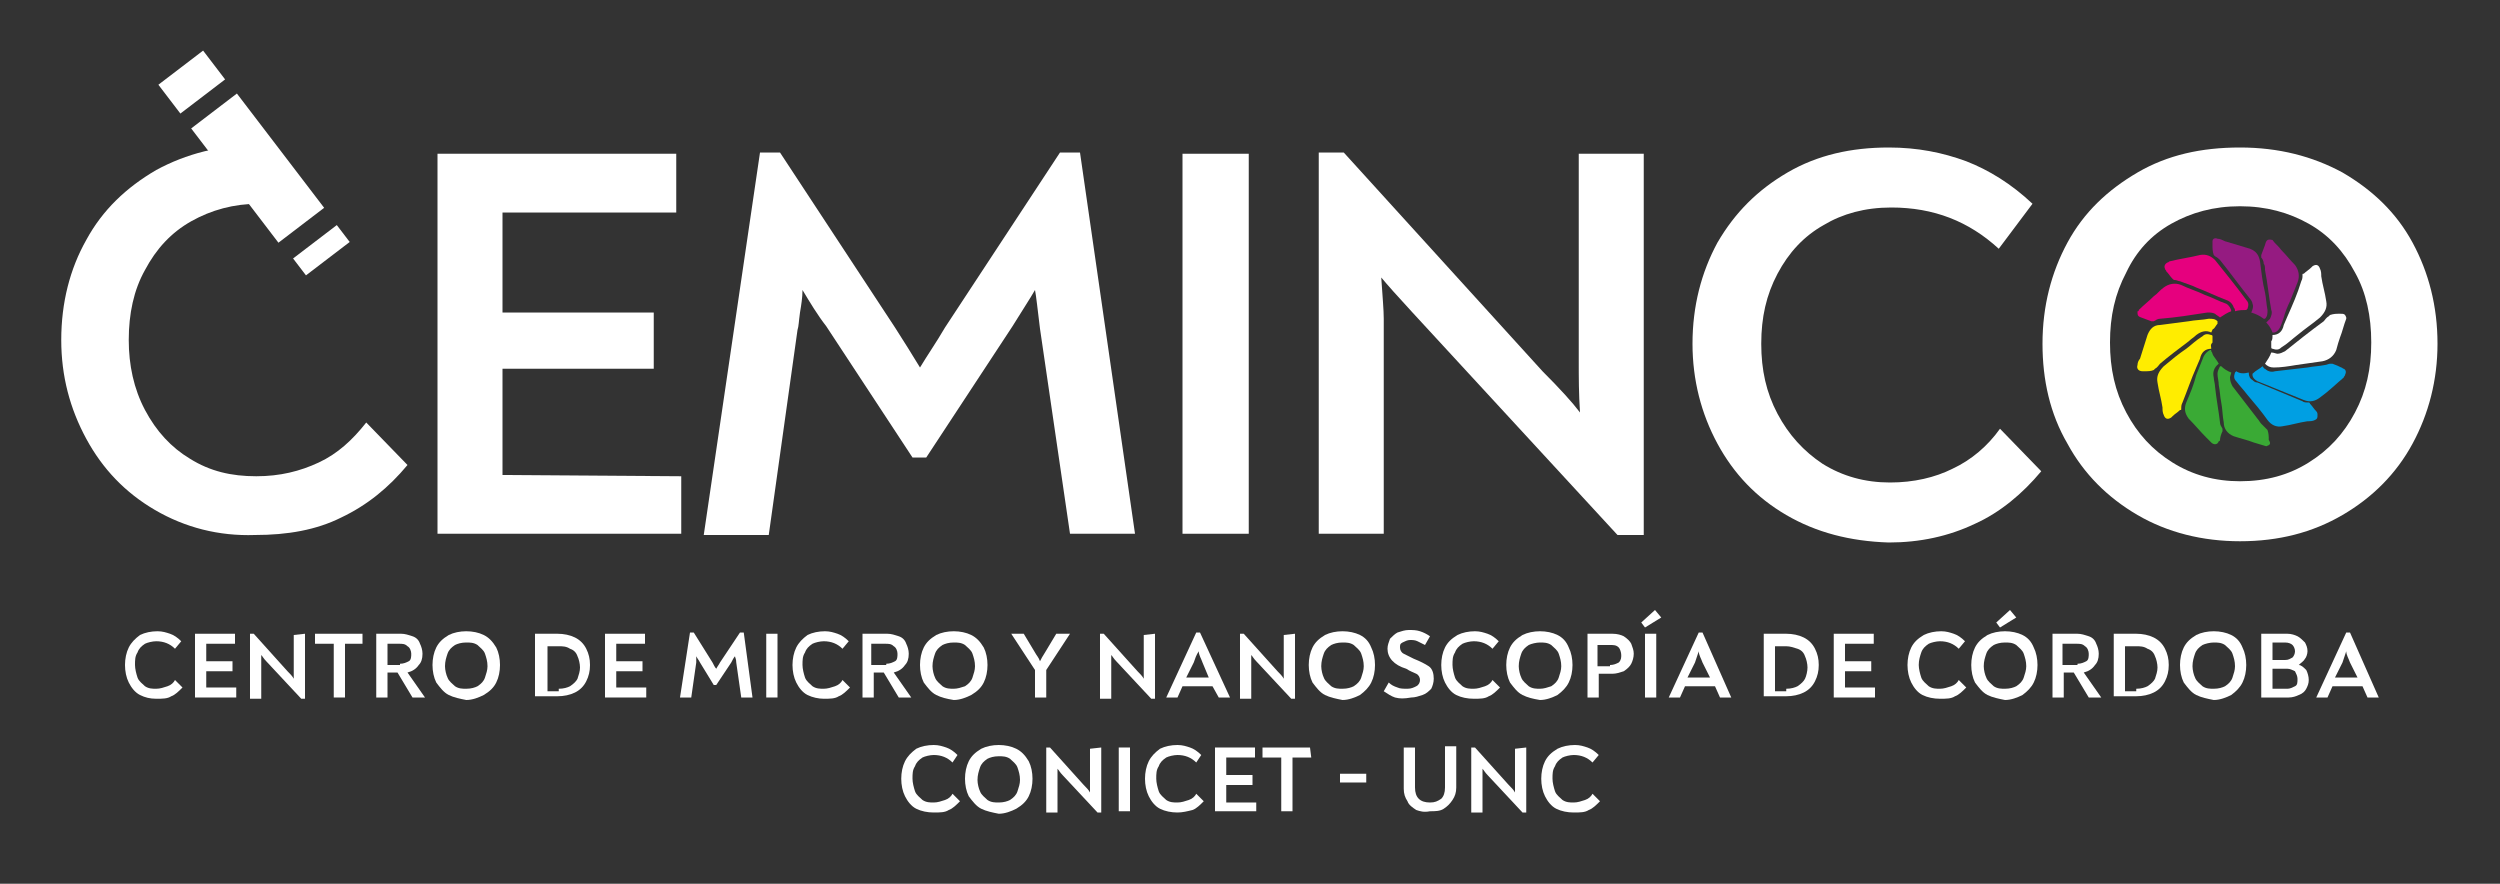
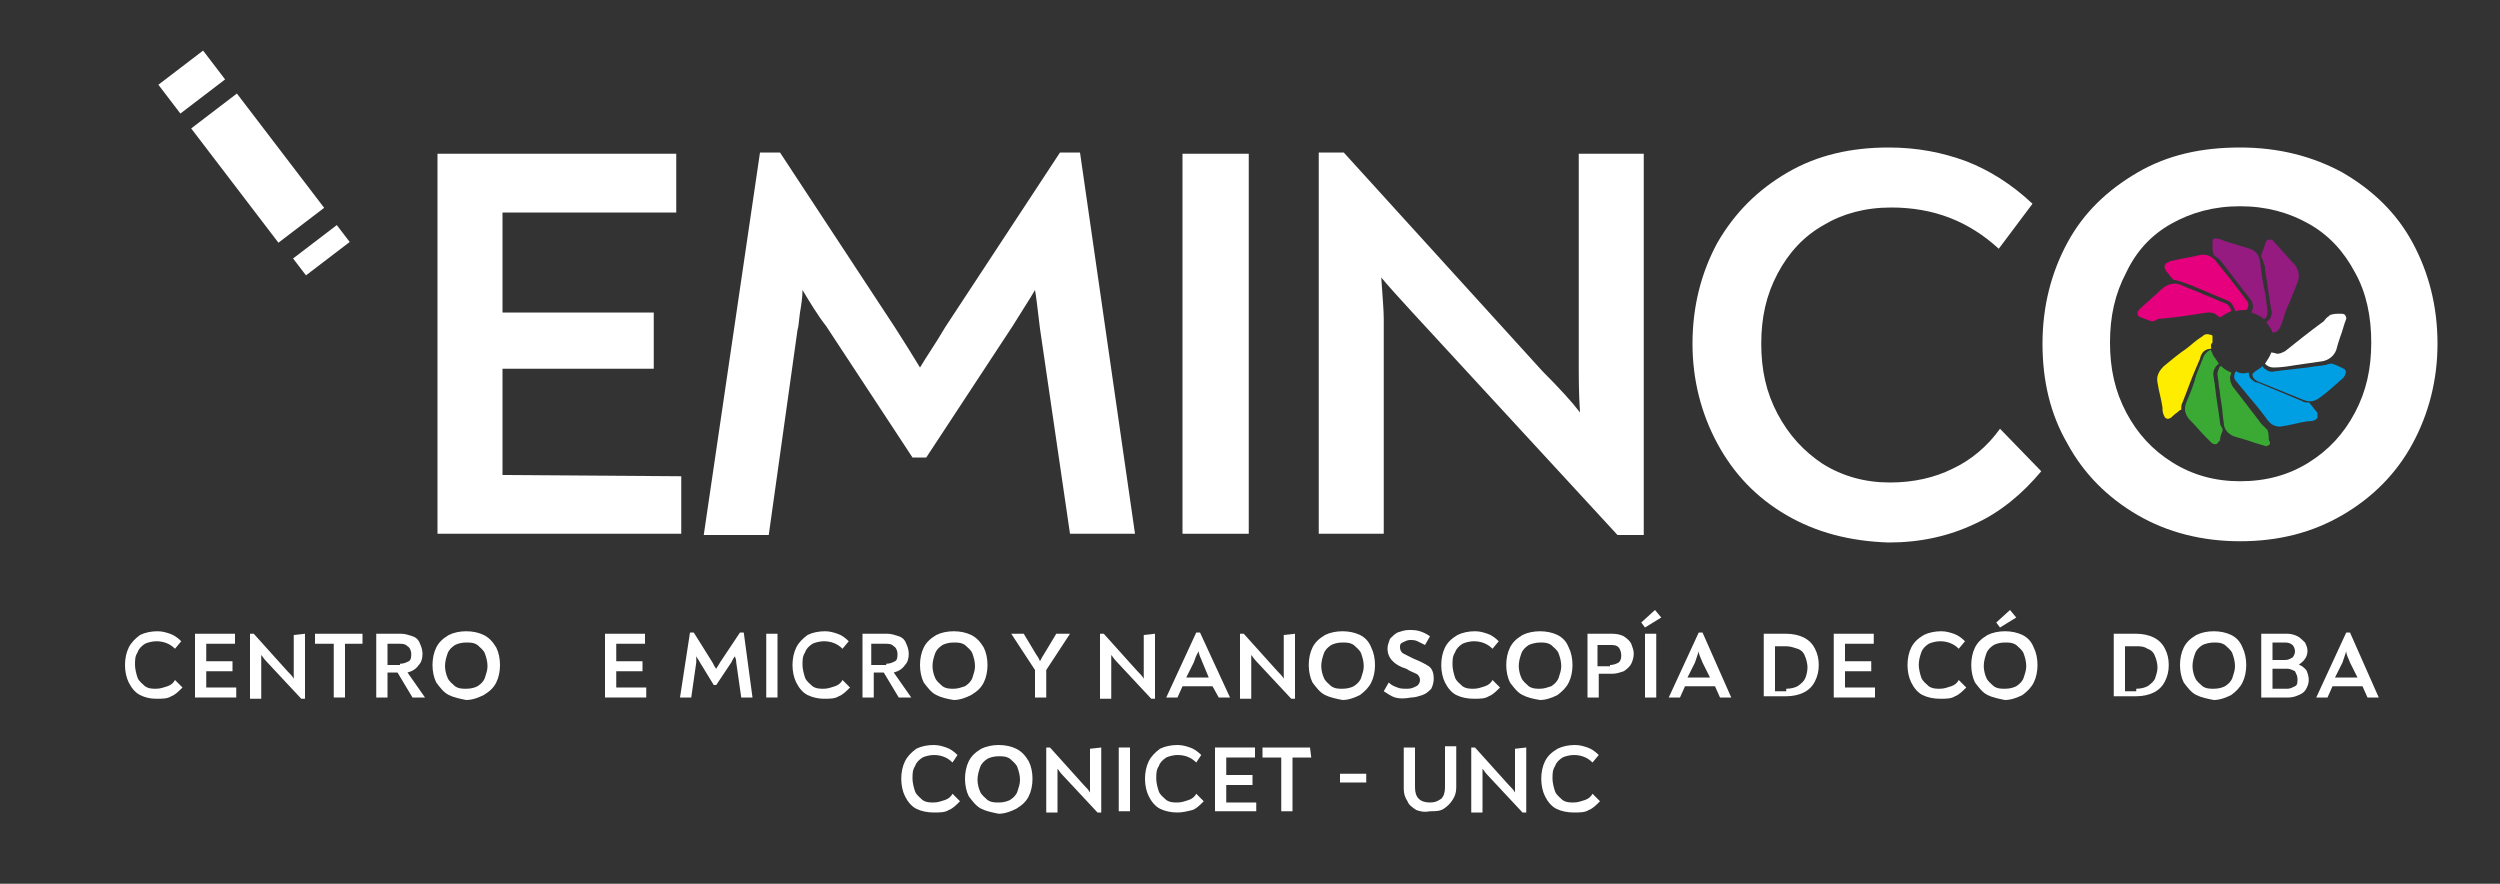
<svg xmlns="http://www.w3.org/2000/svg" id="Capa_1" x="0px" y="0px" viewBox="0 0 200 70.7" style="enable-background:new 0 0 200 70.7;" xml:space="preserve">
  <rect x="0" y="0" width="200" height="70.7" fill="#333333" stroke="none" />
  <style type="text/css">	.st0{fill:#FFFFFF;}	.st1{fill:#3AAA35;}	.st2{fill:#009FE3;}	.st3{fill:#E6007E;}	.st4{fill:#951B81;}	.st5{fill:#FFED00;}</style>
  <g>
    <g>
      <g>
        <path class="st0" d="M11.2,55.6c-0.4-0.2-0.7-0.6-0.9-1S10,53.7,10,53.2s0.1-1,0.3-1.4s0.5-0.7,0.9-1c0.4-0.2,0.9-0.3,1.4-0.3    c0.4,0,0.7,0.1,1,0.2c0.3,0.1,0.6,0.3,0.9,0.6L14,51.9c-0.4-0.4-0.9-0.6-1.5-0.6c-0.3,0-0.7,0.1-0.9,0.2    c-0.3,0.2-0.5,0.4-0.6,0.7c-0.2,0.3-0.2,0.6-0.2,1c0,0.3,0.1,0.7,0.2,1c0.1,0.3,0.4,0.5,0.6,0.7c0.3,0.2,0.6,0.2,0.9,0.2    c0.3,0,0.6-0.1,0.9-0.2c0.3-0.1,0.5-0.3,0.6-0.5l0.6,0.6c-0.3,0.3-0.6,0.6-0.9,0.7c-0.3,0.2-0.7,0.2-1.2,0.2    C12,55.9,11.6,55.8,11.2,55.6z" />
        <path class="st0" d="M18.9,55v0.8h-3.3v-5.1h3.2v0.8h-2.3v1.4h2.1v0.8h-2.1V55H18.9z" />
        <path class="st0" d="M24.4,50.7v5.2h-0.3l-2.8-3c-0.2-0.2-0.3-0.4-0.4-0.5c0,0.3,0,0.4,0,0.6v2.9H20v-5.2h0.3l2.7,3    c0.2,0.2,0.4,0.4,0.5,0.6c0-0.3,0-0.5,0-0.7v-2.8L24.4,50.7L24.4,50.7z" />
        <path class="st0" d="M29.1,51.5h-1.5v4.3h-0.9v-4.3h-1.5v-0.8H29v0.8H29.1z" />
        <path class="st0" d="M34,55.8L34,55.8h-1l-1.2-2H31v2h-0.9v-5.1h2c0.3,0,0.6,0.1,0.9,0.2c0.3,0.1,0.5,0.3,0.6,0.6    c0.1,0.2,0.2,0.5,0.2,0.8c0,0.4-0.1,0.7-0.3,0.9c-0.2,0.3-0.5,0.5-0.9,0.6L34,55.8z M32,53.1c0.3,0,0.5-0.1,0.7-0.2    c0.2-0.1,0.2-0.4,0.2-0.6c0-0.2-0.1-0.5-0.3-0.6c-0.2-0.2-0.4-0.2-0.7-0.2H31v1.7h1V53.1z" />
        <path class="st0" d="M35.9,55.6c-0.4-0.2-0.7-0.6-1-1c-0.2-0.4-0.3-0.9-0.3-1.4s0.1-1,0.3-1.4s0.5-0.7,1-1    c0.4-0.2,0.9-0.3,1.4-0.3s1,0.1,1.4,0.3s0.7,0.5,1,1c0.2,0.4,0.3,0.9,0.3,1.4s-0.1,1-0.3,1.4s-0.5,0.7-1,1    c-0.4,0.2-0.9,0.4-1.4,0.4C36.8,55.9,36.3,55.8,35.9,55.6z M38.2,54.9c0.3-0.2,0.5-0.4,0.6-0.7s0.2-0.6,0.2-0.9    c0-0.4-0.1-0.7-0.2-1c-0.1-0.3-0.4-0.5-0.6-0.7c-0.3-0.2-0.6-0.2-0.9-0.2c-0.4,0-0.7,0.1-0.9,0.2c-0.3,0.2-0.5,0.4-0.6,0.7    s-0.2,0.6-0.2,1c0,0.3,0.1,0.7,0.2,0.9c0.1,0.3,0.4,0.5,0.6,0.7c0.3,0.2,0.6,0.2,0.9,0.2C37.7,55.1,38,55,38.2,54.9z" />
-         <path class="st0" d="M42.8,50.7h1.8c0.5,0,1,0.1,1.4,0.3s0.7,0.5,0.9,0.9s0.3,0.8,0.3,1.3s-0.1,0.9-0.3,1.3    c-0.2,0.4-0.5,0.7-0.9,0.9s-0.9,0.3-1.4,0.3h-1.8V50.7z M44.7,55.1c0.4,0,0.7-0.1,0.9-0.2c0.3-0.2,0.5-0.4,0.6-0.6    c0.1-0.3,0.2-0.6,0.2-0.9c0-0.3-0.1-0.7-0.2-0.9c-0.1-0.3-0.3-0.5-0.6-0.6c-0.3-0.2-0.6-0.2-0.9-0.2h-0.9v3.6h0.9V55.1z" />
        <path class="st0" d="M51.7,55v0.8h-3.3v-5.1h3.2v0.8h-2.3v1.4h2.1v0.8h-2.1V55H51.7z" />
        <path class="st0" d="M60.2,55.8h-0.9L58.9,53c0-0.3-0.1-0.4-0.1-0.5c-0.1,0.1-0.2,0.3-0.3,0.5l-1.2,1.8h-0.2L56,53    c-0.1-0.2-0.2-0.3-0.3-0.5c0,0.1,0,0.2,0,0.3s0,0.2,0,0.2l-0.4,2.8h-0.9l0.8-5.2h0.3L57,53c0.1,0.2,0.2,0.4,0.3,0.5    c0.1-0.2,0.2-0.3,0.3-0.5l1.6-2.4h0.3L60.2,55.8z" />
        <path class="st0" d="M61.3,50.7h0.9v5.1h-0.9V50.7z" />
        <path class="st0" d="M64.6,55.6c-0.4-0.2-0.7-0.6-0.9-1s-0.3-0.9-0.3-1.4s0.1-1,0.3-1.4s0.5-0.7,0.9-1c0.4-0.2,0.9-0.3,1.4-0.3    c0.4,0,0.7,0.1,1,0.2c0.3,0.1,0.6,0.3,0.9,0.6l-0.5,0.6c-0.4-0.4-0.9-0.6-1.5-0.6c-0.3,0-0.7,0.1-0.9,0.2    c-0.3,0.2-0.5,0.4-0.6,0.7c-0.2,0.3-0.2,0.6-0.2,1c0,0.3,0.1,0.7,0.2,1s0.4,0.5,0.6,0.7c0.3,0.2,0.6,0.2,0.9,0.2s0.6-0.1,0.9-0.2    c0.3-0.1,0.5-0.3,0.6-0.5L68,55c-0.3,0.3-0.6,0.6-0.9,0.7c-0.3,0.2-0.7,0.2-1.2,0.2C65.5,55.9,65,55.8,64.6,55.6z" />
        <path class="st0" d="M72.9,55.8L72.9,55.8h-1l-1.2-2h-0.8v2H69v-5.1h2c0.3,0,0.6,0.1,0.9,0.2c0.3,0.1,0.5,0.3,0.6,0.6    c0.1,0.2,0.2,0.5,0.2,0.8c0,0.4-0.1,0.7-0.3,0.9c-0.2,0.3-0.5,0.5-0.9,0.6L72.9,55.8z M70.9,53.1c0.3,0,0.5-0.1,0.7-0.2    c0.2-0.1,0.2-0.4,0.2-0.6c0-0.2-0.1-0.5-0.3-0.6c-0.2-0.2-0.4-0.2-0.7-0.2h-1.1v1.7h1.2V53.1z" />
        <path class="st0" d="M74.9,55.6c-0.4-0.2-0.7-0.6-1-1c-0.2-0.4-0.3-0.9-0.3-1.4s0.1-1,0.3-1.4s0.5-0.7,1-1    c0.4-0.2,0.9-0.3,1.4-0.3s1,0.1,1.4,0.3s0.7,0.5,1,1c0.2,0.4,0.3,0.9,0.3,1.4s-0.1,1-0.3,1.4c-0.2,0.4-0.5,0.7-1,1    c-0.4,0.2-0.9,0.4-1.4,0.4C75.7,55.9,75.3,55.8,74.9,55.6z M77.2,54.9c0.3-0.2,0.5-0.4,0.6-0.7s0.2-0.6,0.2-0.9    c0-0.4-0.1-0.7-0.2-1s-0.4-0.5-0.6-0.7c-0.3-0.2-0.6-0.2-0.9-0.2c-0.4,0-0.7,0.1-0.9,0.2c-0.3,0.2-0.5,0.4-0.6,0.7    s-0.2,0.6-0.2,1c0,0.3,0.1,0.7,0.2,0.9c0.1,0.3,0.4,0.5,0.6,0.7c0.3,0.2,0.6,0.2,0.9,0.2C76.6,55.1,76.9,55,77.2,54.9z" />
        <path class="st0" d="M85.6,50.7L85.6,50.7l-1.9,2.9v2.2h-0.9v-2.2l-1.9-2.9l0,0h1l0.9,1.5c0.1,0.2,0.3,0.4,0.4,0.7    c0.1-0.2,0.2-0.4,0.4-0.7l0.9-1.5H85.6z" />
        <path class="st0" d="M92.4,50.7v5.2h-0.3l-2.8-3c-0.2-0.2-0.3-0.4-0.4-0.5c0,0.3,0,0.4,0,0.6v2.9H88v-5.2h0.3l2.7,3    c0.2,0.2,0.4,0.4,0.5,0.6c0-0.3,0-0.5,0-0.7v-2.8L92.4,50.7L92.4,50.7z" />
        <path class="st0" d="M98.4,55.8L98.4,55.8h-0.9L97,54.9h-2.4l-0.4,0.9h-0.9l0,0l2.4-5.2H96L98.4,55.8z M95.5,53l-0.6,1.2h1.8    L96.2,53c-0.1-0.3-0.3-0.6-0.3-0.9C95.7,52.4,95.6,52.7,95.5,53z" />
        <path class="st0" d="M103.6,50.7v5.2h-0.3l-2.8-3c-0.2-0.2-0.3-0.4-0.4-0.5c0,0.3,0,0.4,0,0.6v2.9h-0.9v-5.2h0.3l2.7,3    c0.2,0.2,0.4,0.4,0.5,0.6c0-0.3,0-0.5,0-0.7v-2.8L103.6,50.7L103.6,50.7z" />
        <path class="st0" d="M106,55.6c-0.4-0.2-0.7-0.6-1-1c-0.2-0.4-0.3-0.9-0.3-1.4s0.1-1,0.3-1.4c0.2-0.4,0.5-0.7,1-1    c0.4-0.2,0.9-0.3,1.4-0.3s1,0.1,1.4,0.3s0.7,0.5,0.9,1c0.2,0.4,0.3,0.9,0.3,1.4s-0.1,1-0.3,1.4c-0.2,0.4-0.5,0.7-0.9,1    c-0.4,0.2-0.9,0.4-1.4,0.4C106.9,55.9,106.4,55.8,106,55.6z M108.3,54.9c0.3-0.2,0.5-0.4,0.6-0.7s0.2-0.6,0.2-0.9    c0-0.4-0.1-0.7-0.2-1s-0.4-0.5-0.6-0.7c-0.3-0.2-0.6-0.2-0.9-0.2c-0.4,0-0.7,0.1-0.9,0.2c-0.3,0.2-0.5,0.4-0.6,0.7    s-0.2,0.6-0.2,1c0,0.3,0.1,0.7,0.2,0.9c0.1,0.3,0.4,0.5,0.6,0.7c0.3,0.2,0.6,0.2,0.9,0.2C107.8,55.1,108.1,55,108.3,54.9z" />
        <path class="st0" d="M111.6,55.8c-0.3-0.1-0.6-0.3-0.9-0.5l0.4-0.7c0.2,0.2,0.4,0.3,0.7,0.4c0.2,0.1,0.5,0.1,0.8,0.1    s0.5-0.1,0.7-0.2c0.2-0.1,0.3-0.3,0.3-0.5s-0.1-0.4-0.3-0.5c-0.2-0.1-0.5-0.2-0.8-0.4c-1-0.3-1.5-0.9-1.5-1.6    c0-0.3,0.1-0.5,0.2-0.8c0.2-0.2,0.4-0.4,0.6-0.5c0.3-0.1,0.6-0.2,0.9-0.2s0.6,0,0.9,0.1s0.5,0.2,0.8,0.4l-0.4,0.7    c-0.2-0.1-0.4-0.2-0.6-0.3s-0.4-0.1-0.6-0.1s-0.4,0.1-0.6,0.2c-0.2,0.1-0.2,0.2-0.2,0.4s0.1,0.4,0.3,0.5s0.4,0.2,0.8,0.4    c0.5,0.2,0.9,0.4,1.2,0.6c0.3,0.2,0.4,0.6,0.4,1c0,0.3-0.1,0.6-0.2,0.8c-0.2,0.2-0.4,0.4-0.7,0.5c-0.3,0.1-0.6,0.2-0.9,0.2    C112.3,55.9,112,55.9,111.6,55.8z" />
        <path class="st0" d="M116.5,55.6c-0.4-0.2-0.7-0.6-0.9-1c-0.2-0.4-0.3-0.9-0.3-1.4s0.1-1,0.3-1.4c0.2-0.4,0.5-0.7,1-1    c0.4-0.2,0.9-0.3,1.4-0.3c0.4,0,0.7,0.1,1,0.2c0.3,0.1,0.6,0.3,0.9,0.6l-0.5,0.6c-0.4-0.4-0.9-0.6-1.5-0.6    c-0.3,0-0.7,0.1-0.9,0.2c-0.3,0.2-0.5,0.4-0.6,0.7c-0.2,0.3-0.2,0.6-0.2,1c0,0.3,0.1,0.7,0.2,1s0.4,0.5,0.6,0.7    c0.3,0.2,0.6,0.2,0.9,0.2s0.6-0.1,0.9-0.2c0.3-0.1,0.5-0.3,0.6-0.5L120,55c-0.3,0.3-0.6,0.6-0.9,0.7c-0.3,0.2-0.7,0.2-1.2,0.2    S116.9,55.8,116.5,55.6z" />
        <path class="st0" d="M121.8,55.6c-0.4-0.2-0.7-0.6-1-1c-0.2-0.4-0.3-0.9-0.3-1.4s0.1-1,0.3-1.4c0.2-0.4,0.5-0.7,1-1    c0.4-0.2,0.9-0.3,1.4-0.3s1,0.1,1.4,0.3s0.7,0.5,0.9,1c0.2,0.4,0.3,0.9,0.3,1.4s-0.1,1-0.3,1.4c-0.2,0.4-0.5,0.7-0.9,1    c-0.4,0.2-0.9,0.4-1.4,0.4C122.6,55.9,122.2,55.8,121.8,55.6z M124.1,54.9c0.3-0.2,0.5-0.4,0.6-0.7s0.2-0.6,0.2-0.9    c0-0.4-0.1-0.7-0.2-1s-0.4-0.5-0.6-0.7c-0.3-0.2-0.6-0.2-0.9-0.2s-0.7,0.1-0.9,0.2c-0.3,0.2-0.5,0.4-0.6,0.7s-0.2,0.6-0.2,1    c0,0.3,0.1,0.7,0.2,0.9c0.1,0.3,0.4,0.5,0.6,0.7c0.3,0.2,0.6,0.2,0.9,0.2C123.5,55.1,123.8,55,124.1,54.9z" />
        <path class="st0" d="M127,50.7h2c0.4,0,0.7,0.1,0.9,0.2c0.3,0.2,0.5,0.4,0.6,0.6c0.1,0.3,0.2,0.5,0.2,0.8s-0.1,0.6-0.2,0.8    s-0.3,0.4-0.6,0.6c-0.3,0.1-0.6,0.2-0.9,0.2h-1.1v1.9H127V50.7z M128.8,53.2c0.3,0,0.5-0.1,0.7-0.2c0.2-0.2,0.2-0.4,0.2-0.6    c0-0.2-0.1-0.5-0.2-0.6c-0.2-0.2-0.4-0.2-0.7-0.2h-1v1.7h1V53.2z" />
        <path class="st0" d="M131.3,49.8l1.1-1l0.5,0.6l-1.3,0.8L131.3,49.8z M131.6,50.7h0.9v5.1h-0.9V50.7z" />
        <path class="st0" d="M138.5,55.8L138.5,55.8h-0.9l-0.4-0.9h-2.4l-0.4,0.9h-0.9l0,0l2.4-5.2h0.3L138.5,55.8z M135.6,53l-0.6,1.2    h1.8l-0.6-1.2c-0.1-0.3-0.3-0.6-0.3-0.9C135.8,52.4,135.7,52.7,135.6,53z" />
        <path class="st0" d="M141.1,50.7h1.8c0.5,0,1,0.1,1.4,0.3s0.7,0.5,0.9,0.9s0.3,0.8,0.3,1.3s-0.1,0.9-0.3,1.3    c-0.2,0.4-0.5,0.7-0.9,0.9s-0.9,0.3-1.4,0.3h-1.8V50.7z M142.9,55.1c0.4,0,0.7-0.1,0.9-0.2c0.3-0.2,0.5-0.4,0.6-0.6    s0.2-0.6,0.2-0.9c0-0.3-0.1-0.7-0.2-0.9c-0.1-0.3-0.3-0.5-0.6-0.6s-0.6-0.2-0.9-0.2H142v3.6h0.9V55.1z" />
        <path class="st0" d="M150,55v0.8h-3.3v-5.1h3.2v0.8h-2.3v1.4h2.1v0.8h-2.1V55H150z" />
        <path class="st0" d="M153.8,55.6c-0.4-0.2-0.7-0.6-0.9-1s-0.3-0.9-0.3-1.4s0.1-1,0.3-1.4s0.5-0.7,1-1c0.4-0.2,0.9-0.3,1.4-0.3    c0.4,0,0.7,0.1,1,0.2c0.3,0.1,0.6,0.3,0.9,0.6l-0.5,0.6c-0.4-0.4-0.9-0.6-1.5-0.6c-0.3,0-0.7,0.1-0.9,0.2    c-0.3,0.2-0.5,0.4-0.6,0.7s-0.2,0.6-0.2,1c0,0.3,0.1,0.7,0.2,1c0.1,0.3,0.4,0.5,0.6,0.7c0.3,0.2,0.6,0.2,0.9,0.2    c0.3,0,0.6-0.1,0.9-0.2s0.5-0.3,0.6-0.5l0.6,0.6c-0.3,0.3-0.6,0.6-0.9,0.7c-0.3,0.2-0.7,0.2-1.2,0.2    C154.7,55.9,154.2,55.8,153.8,55.6z" />
        <path class="st0" d="M159,55.6c-0.4-0.2-0.7-0.6-1-1c-0.2-0.4-0.3-0.9-0.3-1.4s0.1-1,0.3-1.4s0.5-0.7,1-1    c0.4-0.2,0.9-0.3,1.4-0.3s1,0.1,1.4,0.3s0.7,0.5,0.9,1c0.2,0.4,0.3,0.9,0.3,1.4s-0.1,1-0.3,1.4s-0.5,0.7-0.9,1    c-0.4,0.2-0.9,0.4-1.4,0.4C159.9,55.9,159.4,55.8,159,55.6z M161.3,54.9c0.3-0.2,0.5-0.4,0.6-0.7s0.2-0.6,0.2-0.9    c0-0.4-0.1-0.7-0.2-1c-0.1-0.3-0.4-0.5-0.6-0.7c-0.3-0.2-0.6-0.2-0.9-0.2c-0.4,0-0.7,0.1-0.9,0.2c-0.3,0.2-0.5,0.4-0.6,0.7    s-0.2,0.6-0.2,1c0,0.3,0.1,0.7,0.2,0.9c0.1,0.3,0.4,0.5,0.6,0.7c0.3,0.2,0.6,0.2,0.9,0.2C160.8,55.1,161.1,55,161.3,54.9z     M159.7,49.8l1.1-1l0.5,0.6l-1.3,0.8L159.7,49.8z" />
-         <path class="st0" d="M168.1,55.8L168.1,55.8h-1l-1.2-2h-0.8v2h-0.9v-5.1h2c0.3,0,0.6,0.1,0.9,0.2c0.3,0.1,0.5,0.3,0.6,0.6    c0.1,0.2,0.2,0.5,0.2,0.8c0,0.4-0.1,0.7-0.3,0.9c-0.2,0.3-0.5,0.5-0.9,0.6L168.1,55.8z M166.2,53.1c0.3,0,0.5-0.1,0.7-0.2    c0.2-0.1,0.2-0.4,0.2-0.6c0-0.2-0.1-0.5-0.3-0.6c-0.2-0.2-0.4-0.2-0.7-0.2H165v1.7h1.2V53.1z" />
        <path class="st0" d="M169.1,50.7h1.8c0.5,0,1,0.1,1.4,0.3s0.7,0.5,0.9,0.9s0.3,0.8,0.3,1.3s-0.1,0.9-0.3,1.3    c-0.2,0.4-0.5,0.7-0.9,0.9s-0.9,0.3-1.4,0.3h-1.8V50.7z M170.9,55.1c0.4,0,0.7-0.1,0.9-0.2c0.3-0.2,0.5-0.4,0.6-0.6    c0.1-0.3,0.2-0.6,0.2-0.9c0-0.3-0.1-0.7-0.2-0.9c-0.1-0.3-0.3-0.5-0.6-0.6c-0.3-0.2-0.6-0.2-0.9-0.2H170v3.6h0.9V55.1z" />
        <path class="st0" d="M175.7,55.6c-0.4-0.2-0.7-0.6-1-1c-0.2-0.4-0.3-0.9-0.3-1.4s0.1-1,0.3-1.4s0.5-0.7,1-1    c0.4-0.2,0.9-0.3,1.4-0.3s1,0.1,1.4,0.3s0.7,0.5,0.9,1c0.2,0.4,0.3,0.9,0.3,1.4s-0.1,1-0.3,1.4s-0.5,0.7-0.9,1    c-0.4,0.2-0.9,0.4-1.4,0.4C176.6,55.9,176.1,55.8,175.7,55.6z M178,54.9c0.3-0.2,0.5-0.4,0.6-0.7s0.2-0.6,0.2-0.9    c0-0.4-0.1-0.7-0.2-1c-0.1-0.3-0.4-0.5-0.6-0.7c-0.3-0.2-0.6-0.2-0.9-0.2s-0.7,0.1-0.9,0.2c-0.3,0.2-0.5,0.4-0.6,0.7    s-0.2,0.6-0.2,1c0,0.3,0.1,0.7,0.2,0.9c0.1,0.3,0.4,0.5,0.6,0.7c0.3,0.2,0.6,0.2,0.9,0.2C177.5,55.1,177.8,55,178,54.9z" />
        <path class="st0" d="M184.5,53.6c0.1,0.2,0.2,0.5,0.2,0.8s-0.1,0.5-0.2,0.7c-0.1,0.2-0.3,0.4-0.6,0.5c-0.2,0.1-0.5,0.2-0.8,0.2    h-2.2v-5.1h2.1c0.3,0,0.6,0.1,0.8,0.2c0.2,0.1,0.4,0.3,0.6,0.5c0.1,0.2,0.2,0.4,0.2,0.7c0,0.2-0.1,0.5-0.2,0.6    c-0.1,0.2-0.3,0.3-0.5,0.5C184.1,53.2,184.3,53.4,184.5,53.6z M181.8,52.8h1c0.3,0,0.4-0.1,0.6-0.2c0.1-0.1,0.2-0.3,0.2-0.5    s-0.1-0.4-0.2-0.5c-0.1-0.1-0.3-0.2-0.6-0.2h-1V52.8z M183.6,54.9c0.2-0.1,0.2-0.3,0.2-0.6c0-0.2-0.1-0.4-0.2-0.6    c-0.2-0.1-0.4-0.2-0.6-0.2h-1.2v1.6h1.2C183.2,55.1,183.4,55,183.6,54.9z" />
        <path class="st0" d="M190.3,55.8L190.3,55.8h-0.9l-0.4-0.9h-2.4l-0.4,0.9h-0.9l0,0l2.4-5.2h0.3L190.3,55.8z M187.4,53l-0.6,1.2    h1.8L188,53c-0.1-0.3-0.3-0.6-0.3-0.9C187.6,52.4,187.5,52.7,187.4,53z" />
        <path class="st0" d="M73.3,64.7c-0.4-0.2-0.7-0.6-0.9-1c-0.2-0.4-0.3-0.9-0.3-1.4s0.1-1,0.3-1.4c0.2-0.4,0.5-0.7,0.9-1    c0.4-0.2,0.9-0.3,1.4-0.3c0.4,0,0.7,0.1,1,0.2c0.3,0.1,0.6,0.3,0.9,0.6L76.2,61c-0.4-0.4-0.9-0.6-1.5-0.6c-0.3,0-0.7,0.1-0.9,0.2    c-0.3,0.2-0.5,0.4-0.6,0.7c-0.2,0.3-0.2,0.6-0.2,1c0,0.3,0.1,0.7,0.2,1s0.4,0.5,0.6,0.7c0.3,0.2,0.6,0.2,0.9,0.2s0.6-0.1,0.9-0.2    c0.3-0.1,0.5-0.3,0.6-0.5l0.6,0.6c-0.3,0.3-0.6,0.6-0.9,0.7C75.6,65,75.2,65,74.7,65C74.2,65,73.7,64.9,73.3,64.7z" />
        <path class="st0" d="M78.5,64.7c-0.4-0.2-0.7-0.6-1-1c-0.2-0.4-0.3-0.9-0.3-1.4s0.1-1,0.3-1.4c0.2-0.4,0.5-0.7,1-1    c0.4-0.2,0.9-0.3,1.4-0.3s1,0.1,1.4,0.3s0.7,0.5,1,1c0.2,0.4,0.3,0.9,0.3,1.4s-0.1,1-0.3,1.4c-0.2,0.4-0.5,0.7-1,1    c-0.4,0.2-0.9,0.4-1.4,0.4C79.4,65,78.9,64.9,78.5,64.7z M80.8,64c0.3-0.2,0.5-0.4,0.6-0.7s0.2-0.6,0.2-0.9c0-0.4-0.1-0.7-0.2-1    s-0.4-0.5-0.6-0.7c-0.3-0.2-0.6-0.2-0.9-0.2c-0.4,0-0.7,0.1-0.9,0.2c-0.3,0.2-0.5,0.4-0.6,0.7s-0.2,0.6-0.2,1    c0,0.3,0.1,0.7,0.2,0.9c0.1,0.3,0.4,0.5,0.6,0.7c0.3,0.2,0.6,0.2,0.9,0.2C80.3,64.2,80.6,64.1,80.8,64z" />
        <path class="st0" d="M88.1,59.8V65h-0.3L85,62c-0.2-0.2-0.3-0.4-0.4-0.5c0,0.3,0,0.4,0,0.6V65h-0.9v-5.2H84l2.7,3    c0.2,0.2,0.4,0.4,0.5,0.6c0-0.3,0-0.5,0-0.7v-2.8L88.1,59.8L88.1,59.8z" />
        <path class="st0" d="M89.5,59.8h0.9v5.1h-0.9V59.8z" />
        <path class="st0" d="M92.8,64.7c-0.4-0.2-0.7-0.6-0.9-1c-0.2-0.4-0.3-0.9-0.3-1.4s0.1-1,0.3-1.4c0.2-0.4,0.5-0.7,0.9-1    c0.4-0.2,0.9-0.3,1.4-0.3c0.4,0,0.7,0.1,1,0.2c0.3,0.1,0.6,0.3,0.9,0.6L95.7,61c-0.4-0.4-0.9-0.6-1.5-0.6c-0.3,0-0.7,0.1-0.9,0.2    c-0.3,0.2-0.5,0.4-0.6,0.7c-0.2,0.3-0.2,0.6-0.2,1c0,0.3,0.1,0.7,0.2,1s0.4,0.5,0.6,0.7c0.3,0.2,0.6,0.2,0.9,0.2s0.6-0.1,0.9-0.2    c0.3-0.1,0.5-0.3,0.6-0.5l0.6,0.6c-0.3,0.3-0.6,0.6-0.9,0.7C95,64.9,94.6,65,94.2,65C93.7,65,93.2,64.9,92.8,64.7z" />
        <path class="st0" d="M100.5,64.1v0.8h-3.3v-5.1h3.2v0.8h-2.3V62h2.1v0.8h-2.1v1.4h2.4V64.1z" />
        <path class="st0" d="M104.9,60.6h-1.5v4.3h-0.9v-4.3H101v-0.8h3.8L104.9,60.6L104.9,60.6z" />
        <path class="st0" d="M107.2,61.9h2.1v0.7h-2.1V61.9z" />
        <path class="st0" d="M113.3,64.8c-0.3-0.2-0.6-0.4-0.7-0.7c-0.2-0.3-0.3-0.6-0.3-1v-3.3h0.9V63c0,0.4,0.1,0.7,0.3,0.9    c0.2,0.2,0.5,0.3,0.9,0.3s0.6-0.1,0.9-0.3c0.2-0.2,0.3-0.5,0.3-0.9v-3.3h0.9V63c0,0.4-0.1,0.7-0.3,1c-0.2,0.3-0.4,0.5-0.7,0.7    c-0.3,0.2-0.7,0.2-1.1,0.2C113.9,65,113.6,64.9,113.3,64.8z" />
        <path class="st0" d="M122.1,59.8V65h-0.3l-2.8-3c-0.2-0.2-0.3-0.4-0.4-0.5c0,0.3,0,0.4,0,0.6V65h-0.9v-5.2h0.3l2.7,3    c0.2,0.2,0.4,0.4,0.5,0.6c0-0.3,0-0.5,0-0.7v-2.8L122.1,59.8L122.1,59.8z" />
        <path class="st0" d="M124.5,64.7c-0.4-0.2-0.7-0.6-0.9-1c-0.2-0.4-0.3-0.9-0.3-1.4s0.1-1,0.3-1.4c0.2-0.4,0.5-0.7,1-1    c0.4-0.2,0.9-0.3,1.4-0.3c0.4,0,0.7,0.1,1,0.2c0.3,0.1,0.6,0.3,0.9,0.6l-0.5,0.6c-0.4-0.4-0.9-0.6-1.5-0.6    c-0.3,0-0.7,0.1-0.9,0.2c-0.3,0.2-0.5,0.4-0.6,0.7c-0.2,0.3-0.2,0.6-0.2,1c0,0.3,0.1,0.7,0.2,1s0.4,0.5,0.6,0.7    c0.3,0.2,0.6,0.2,0.9,0.2s0.6-0.1,0.9-0.2c0.3-0.1,0.5-0.3,0.6-0.5l0.6,0.6c-0.3,0.3-0.6,0.6-0.9,0.7c-0.3,0.2-0.7,0.2-1.2,0.2    C125.4,65,124.9,64.9,124.5,64.7z" />
      </g>
    </g>
    <g>
      <path class="st0" d="M54.5,38.1v4.6H35V12.3h19.1V17H40.2v8h12.1v4.5H40.2V38L54.5,38.1L54.5,38.1z" />
      <path class="st0" d="M90.8,42.7h-5.2l-2.4-16.4c-0.2-1.6-0.3-2.6-0.4-3.1c-0.4,0.7-1,1.6-1.8,2.9l-6.9,10.5H73l-6.9-10.5   c-0.7-0.9-1.3-1.9-1.9-2.9c0,0.6-0.1,1.2-0.2,1.8c-0.1,0.7-0.1,1.1-0.2,1.4l-2.3,16.4h-5.2l4.5-30.6h1.6l9.2,14   c0.7,1.1,1.4,2.2,2,3.2c0.6-1,1.3-2,2-3.2l9.2-14h1.6L90.8,42.7z" />
      <path class="st0" d="M94.6,12.3h5.3v30.4h-5.3V12.3z" />
      <path class="st0" d="M131.5,12.3v30.5h-2.1L113,25c-1.2-1.3-2-2.2-2.5-2.8c0.1,1.5,0.2,2.6,0.2,3.3v17.2h-5.2V12.2h2l15.9,17.5   c1.4,1.4,2.4,2.5,3,3.3c-0.1-1.5-0.1-2.8-0.1-4.1V12.3H131.5z" />
      <path class="st0" d="M142.9,41.2c-2.4-1.4-4.2-3.3-5.5-5.7s-2-5.1-2-8c0-3,0.7-5.7,2-8.1c1.4-2.4,3.2-4.2,5.6-5.6   c2.4-1.4,5.1-2,8.1-2c2.3,0,4.3,0.4,6.2,1.1c1.8,0.7,3.6,1.8,5.3,3.4l-2.7,3.6c-2.4-2.2-5.2-3.3-8.6-3.3c-2.1,0-3.9,0.5-5.4,1.4   c-1.6,0.9-2.8,2.2-3.7,3.9s-1.3,3.5-1.3,5.6s0.4,3.9,1.3,5.6c0.9,1.7,2.1,3,3.6,4c1.6,1,3.4,1.5,5.4,1.5c1.9,0,3.6-0.4,5-1.1   c1.5-0.7,2.8-1.8,3.8-3.2l3.3,3.4c-1.5,1.8-3.3,3.3-5.3,4.2c-2.1,1-4.4,1.5-6.9,1.5C148,43.3,145.3,42.6,142.9,41.2z" />
      <path class="st0" d="M171,41.2c-2.4-1.4-4.3-3.3-5.6-5.7c-1.4-2.4-2-5.1-2-8c0-3,0.7-5.7,2-8.1s3.2-4.2,5.6-5.6   c2.4-1.4,5.1-2,8.2-2c3.1,0,5.8,0.7,8.2,2c2.4,1.4,4.3,3.2,5.6,5.6s2,5.1,2,8.1c0,2.9-0.7,5.6-2,8s-3.2,4.3-5.6,5.7   c-2.4,1.4-5.1,2.1-8.2,2.1C176.2,43.3,173.4,42.6,171,41.2z M184.7,37c1.6-1,2.8-2.3,3.7-4s1.3-3.5,1.3-5.6s-0.4-4-1.3-5.6   c-0.9-1.7-2.1-3-3.7-3.9c-1.6-0.9-3.4-1.4-5.5-1.4s-3.9,0.5-5.5,1.4s-2.8,2.2-3.6,3.9c-0.9,1.7-1.3,3.5-1.3,5.6s0.4,3.9,1.3,5.6   c0.9,1.7,2.1,3,3.7,4c1.6,1,3.4,1.5,5.4,1.5C181.3,38.5,183.1,38,184.7,37z" />
    </g>
    <g>
-       <path class="st0" d="M12.4,40.8c-2.4-1.4-4.2-3.3-5.5-5.7s-2-5-2-7.9c0-3,0.7-5.7,2-8c1.3-2.4,3.2-4.2,5.6-5.6   c2.4-1.3,5.1-2,8.1-2l0.1,4.7c-2,0-3.8,0.5-5.4,1.4s-2.8,2.2-3.7,3.9c-0.9,1.6-1.3,3.5-1.3,5.6c0,2,0.4,3.9,1.3,5.6   c0.9,1.7,2.1,3,3.6,3.9c1.6,1,3.3,1.4,5.3,1.4c1.9,0,3.5-0.4,5-1.1c1.5-0.7,2.7-1.8,3.8-3.2l3.3,3.4c-1.5,1.8-3.2,3.2-5.3,4.2   c-2,1-4.3,1.4-6.9,1.4C17.5,42.9,14.8,42.2,12.4,40.8z" />
-     </g>
+       </g>
    <g>
      <rect x="18.3" y="7.7" transform="matrix(0.795 -0.607 0.607 0.795 -3.928 15.261)" class="st0" width="4.6" height="11.5" />
      <rect x="13.1" y="5.1" transform="matrix(0.795 -0.607 0.607 0.795 -0.84 10.676)" class="st0" width="4.5" height="2.9" />
      <rect x="23.5" y="19.2" transform="matrix(0.795 -0.607 0.607 0.795 -6.891 19.678)" class="st0" width="4.4" height="1.7" />
    </g>
    <path class="st0" d="M187.7,25.5c-0.2,0.5-0.3,1-0.5,1.5c-0.1,0.3-0.2,0.6-0.3,1c-0.2,0.5-0.6,0.8-1.1,0.9  c-0.7,0.1-1.4,0.2-2.1,0.3c-0.6,0.1-1.2,0.2-1.8,0.2c-0.3,0-0.5-0.1-0.7-0.3c0.2-0.3,0.4-0.6,0.5-0.9c0.2,0,0.4,0.1,0.5,0.1  c0.2,0,0.4-0.1,0.6-0.2c1-0.8,2-1.6,3.1-2.4c0.1-0.1,0.2-0.3,0.4-0.4l0.1-0.1c0.3-0.1,0.5-0.1,0.8-0.1s0.4,0,0.5,0.3  C187.7,25.4,187.7,25.4,187.7,25.5z" />
    <path class="st1" d="M181.3,35.7c-0.3-0.1-0.7-0.2-1-0.3c-0.5-0.2-1-0.3-1.6-0.5c-0.5-0.2-0.8-0.6-0.8-1.1  c-0.1-0.5-0.1-1.1-0.2-1.6c-0.1-0.5-0.1-0.9-0.2-1.4c0-0.3-0.1-0.6-0.1-0.9c0-0.2,0.1-0.4,0.2-0.6h0.1c0.2,0.2,0.5,0.4,0.8,0.5l0,0  c0,0.1-0.1,0.3-0.1,0.4c0,0.3,0.1,0.5,0.2,0.7c0.7,0.9,1.3,1.7,2,2.6c0.1,0.1,0.2,0.3,0.3,0.4c0.1,0.1,0.3,0.3,0.4,0.4l0.1,0.1  c0.1,0.3,0.1,0.5,0.1,0.8C181.7,35.5,181.6,35.6,181.3,35.7L181.3,35.7L181.3,35.7z" />
-     <path class="st0" d="M181.8,26.8c0.5,0,0.8-0.3,0.9-0.8c0.1-0.2,0.2-0.5,0.3-0.7c0.4-0.9,0.8-1.8,1.1-2.8c0.1-0.2,0.1-0.3,0.1-0.5  c0-0.1,0-0.1,0.1-0.1c0.2-0.2,0.4-0.3,0.6-0.5l0.1-0.1c0.3-0.2,0.5-0.1,0.6,0.2c0.1,0.2,0.1,0.4,0.1,0.6c0.1,0.7,0.3,1.3,0.4,2  c0.1,0.5-0.1,0.9-0.5,1.3c-0.6,0.5-1.2,0.9-1.8,1.4c-0.4,0.3-0.8,0.7-1.3,1c-0.2,0.2-0.4,0.2-0.7,0.1c-0.1,0-0.1-0.1-0.1-0.1  c0-0.2,0-0.3,0-0.5C181.8,27.2,181.8,27,181.8,26.8z" />
    <path class="st2" d="M181,29.3c0.1,0.1,0.1,0.2,0.2,0.2c0.2,0.2,0.5,0.3,0.8,0.2c0.9-0.1,1.7-0.2,2.6-0.3c0.5-0.1,0.9-0.1,1.4-0.2  c0.1,0,0.3-0.1,0.4-0.1c0.1,0,0.1,0,0.2,0c0.3,0.1,0.5,0.2,0.7,0.3c0.1,0,0.1,0.1,0.2,0.1c0.2,0.1,0.2,0.3,0.1,0.5  c0,0.1-0.1,0.1-0.1,0.2c-0.6,0.5-1.2,1.1-1.9,1.6c-0.4,0.3-0.8,0.4-1.3,0.2c-1.2-0.5-2.5-1-3.7-1.5c-0.2-0.1-0.4-0.3-0.4-0.5v-0.1  C180.5,29.6,180.8,29.5,181,29.3z" />
    <path class="st2" d="M179.9,29.8c0,0.3,0.1,0.5,0.3,0.6c0.1,0.1,0.2,0.2,0.4,0.2c1.2,0.5,2.4,1,3.6,1.5c0.1,0.1,0.3,0.1,0.5,0.1  c0,0,0.1,0,0.1,0.1c0.2,0.2,0.3,0.4,0.5,0.6c0.1,0.1,0.1,0.2,0.1,0.3c0,0.2,0,0.3-0.2,0.4c-0.2,0.1-0.4,0.1-0.6,0.1  c-0.7,0.1-1.3,0.3-2,0.4c-0.5,0.1-0.9-0.1-1.2-0.5c-0.5-0.7-1-1.3-1.6-2c-0.3-0.4-0.6-0.7-0.9-1.1c-0.2-0.2-0.2-0.4-0.1-0.7  l0.1-0.1C179.2,29.9,179.5,29.9,179.9,29.8C179.8,29.8,179.8,29.8,179.9,29.8z" />
    <path class="st3" d="M171.1,24.8c0.4-0.4,0.8-0.7,1.2-1.1c0.3-0.2,0.5-0.5,0.8-0.7c0.4-0.3,0.9-0.4,1.4-0.2  c0.6,0.3,1.3,0.5,1.9,0.8c0.6,0.2,1.1,0.5,1.7,0.7c0.2,0.1,0.4,0.4,0.4,0.6c-0.3,0.1-0.6,0.3-0.9,0.5c-0.1-0.1-0.3-0.2-0.4-0.3  c-0.2-0.1-0.4-0.1-0.6-0.1c-1.3,0.2-2.5,0.4-3.8,0.5c-0.2,0-0.3,0.1-0.5,0.2c0,0-0.1,0-0.2,0c-0.3-0.1-0.5-0.2-0.8-0.3  c-0.3-0.1-0.3-0.2-0.3-0.5C171.1,24.9,171.1,24.9,171.1,24.8z" />
    <path class="st4" d="M181.8,19.2c0.2,0.3,0.5,0.5,0.7,0.8c0.4,0.4,0.7,0.8,1.1,1.2c0.3,0.4,0.4,0.9,0.2,1.4s-0.4,1-0.6,1.5  c-0.2,0.4-0.4,0.9-0.5,1.3c-0.1,0.3-0.2,0.6-0.3,0.8c-0.1,0.2-0.3,0.4-0.5,0.4h-0.1c-0.1-0.3-0.3-0.6-0.5-0.8l0,0  c0.1-0.1,0.2-0.2,0.3-0.3c0.1-0.2,0.2-0.5,0.1-0.7c-0.2-1.1-0.3-2.2-0.5-3.2c0-0.2,0-0.4-0.1-0.5c0-0.2-0.1-0.4-0.2-0.5  c0,0,0-0.1,0-0.2c0.1-0.3,0.2-0.5,0.3-0.8C181.3,19.2,181.4,19.1,181.8,19.2C181.7,19.2,181.7,19.2,181.8,19.2  C181.7,19.2,181.8,19.2,181.8,19.2z" />
-     <path class="st5" d="M176.9,26.6c-0.4-0.2-0.8-0.1-1.2,0.2c-0.2,0.2-0.4,0.3-0.6,0.5c-0.8,0.6-1.6,1.2-2.3,1.8  c-0.1,0.1-0.2,0.3-0.4,0.4l-0.1,0.1c-0.2,0.1-0.5,0.1-0.7,0.1c-0.1,0-0.1,0-0.2,0c-0.3,0-0.5-0.2-0.4-0.5c0-0.2,0.1-0.4,0.2-0.5  c0.2-0.6,0.4-1.3,0.6-1.9c0.2-0.5,0.5-0.8,1-0.8c0.8-0.1,1.5-0.2,2.3-0.3c0.5-0.1,1.1-0.1,1.6-0.2c0.3,0,0.5,0,0.7,0.2  c0,0.1,0,0.1,0,0.2c-0.1,0.1-0.2,0.3-0.3,0.4C177,26.3,177,26.4,176.9,26.6z" />
    <path class="st3" d="M178.8,24.9c0-0.1,0-0.2-0.1-0.3c-0.1-0.3-0.3-0.5-0.6-0.6c-0.8-0.3-1.6-0.7-2.4-1c-0.4-0.2-0.8-0.3-1.3-0.5  c-0.1,0-0.3-0.1-0.4-0.1c-0.1,0-0.1,0-0.2-0.1c-0.2-0.2-0.3-0.4-0.5-0.6c0-0.1-0.1-0.1-0.1-0.2c-0.1-0.2,0-0.4,0.2-0.5  c0.1,0,0.1-0.1,0.2-0.1c0.8-0.2,1.6-0.3,2.4-0.5c0.5-0.1,0.9,0.1,1.2,0.4c0.8,1,1.7,2.1,2.5,3.2c0.2,0.2,0.2,0.4,0.1,0.7l-0.1,0.1  C179.5,24.8,179.1,24.8,178.8,24.9z" />
    <path class="st4" d="M180.1,25c0.1-0.2,0.2-0.5,0.1-0.7c0-0.1-0.1-0.3-0.2-0.4c-0.8-1-1.6-2.1-2.4-3.1c-0.1-0.1-0.2-0.2-0.4-0.3  l-0.1-0.1c-0.1-0.3-0.1-0.5-0.1-0.8c0-0.1,0-0.2,0-0.3c0-0.2,0.2-0.3,0.4-0.2c0.2,0,0.4,0.1,0.6,0.2c0.7,0.2,1.3,0.4,2,0.6  c0.5,0.2,0.7,0.5,0.8,1c0.1,0.8,0.2,1.7,0.4,2.5c0.1,0.5,0.1,0.9,0.2,1.4c0,0.3,0,0.5-0.2,0.7h-0.1C180.7,25.2,180.4,25.1,180.1,25  L180.1,25z" />
    <path class="st5" d="M176.9,27.9c-0.5,0-0.8,0.3-0.9,0.8c-0.1,0.2-0.2,0.5-0.3,0.7c-0.4,0.9-0.7,1.8-1.1,2.8  c-0.1,0.2-0.1,0.3-0.1,0.5c0,0.1,0,0.1-0.1,0.1c-0.2,0.2-0.4,0.3-0.6,0.5l-0.1,0.1c-0.3,0.2-0.5,0.1-0.6-0.2  c-0.1-0.2-0.1-0.4-0.1-0.6c-0.1-0.7-0.3-1.3-0.4-2c-0.1-0.5,0.1-0.9,0.5-1.3c0.6-0.5,1.2-1,1.8-1.4c0.4-0.3,0.8-0.7,1.3-1  c0.2-0.2,0.4-0.2,0.7-0.1c0.1,0,0.1,0.1,0.1,0.1c0,0.2,0,0.3,0,0.5C176.8,27.6,176.9,27.7,176.9,27.9z" />
    <path class="st1" d="M177.5,29.1c-0.4,0.3-0.5,0.7-0.4,1.1c0,0.2,0.1,0.5,0.1,0.7c0.1,1,0.3,2,0.4,2.9c0,0.2,0.1,0.3,0.2,0.5  c0,0.1,0,0.1,0,0.2c-0.1,0.2-0.2,0.5-0.2,0.7c0,0,0,0.1-0.1,0.1c-0.1,0.3-0.4,0.3-0.6,0.1c-0.1-0.1-0.3-0.3-0.4-0.4  c-0.5-0.5-0.9-1-1.4-1.5c-0.3-0.4-0.4-0.8-0.2-1.3c0.3-0.7,0.6-1.4,0.8-2.2c0.2-0.5,0.4-1,0.6-1.5c0.1-0.2,0.3-0.4,0.5-0.5  c0.1,0,0.1,0,0.1,0.1c0.1,0.1,0.1,0.3,0.2,0.4C177.3,28.8,177.4,28.9,177.5,29.1z" />
  </g>
</svg>